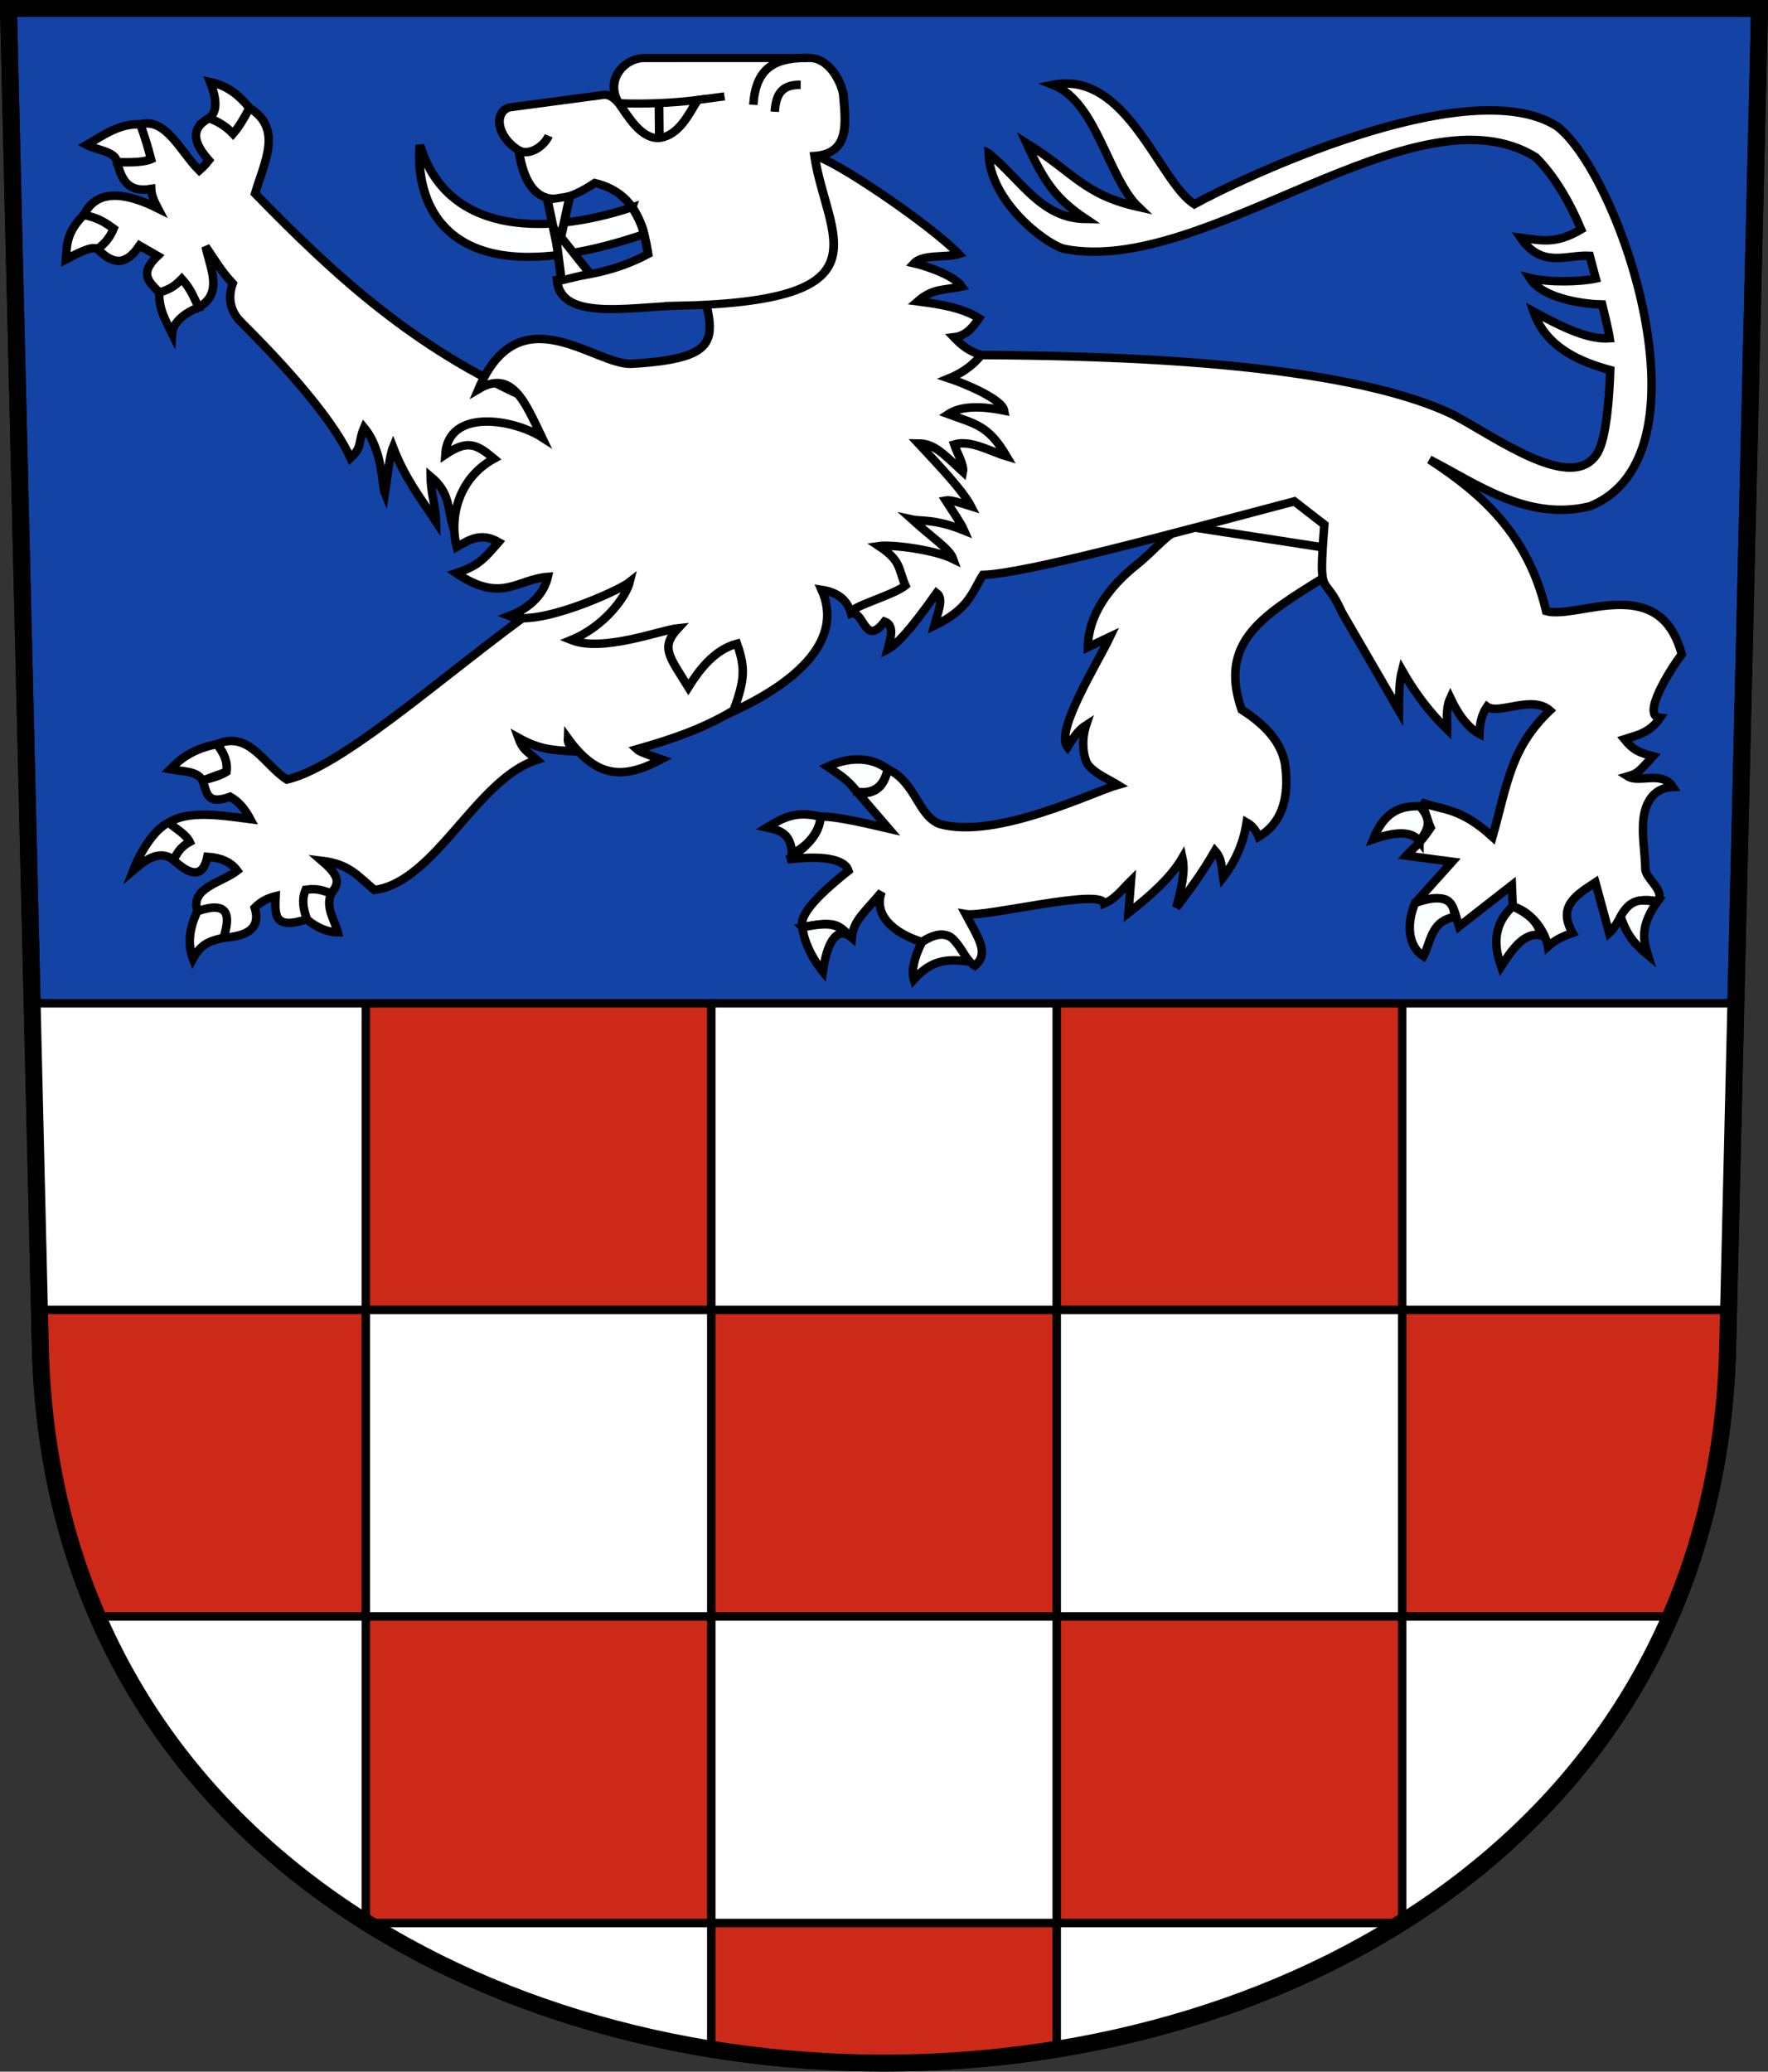
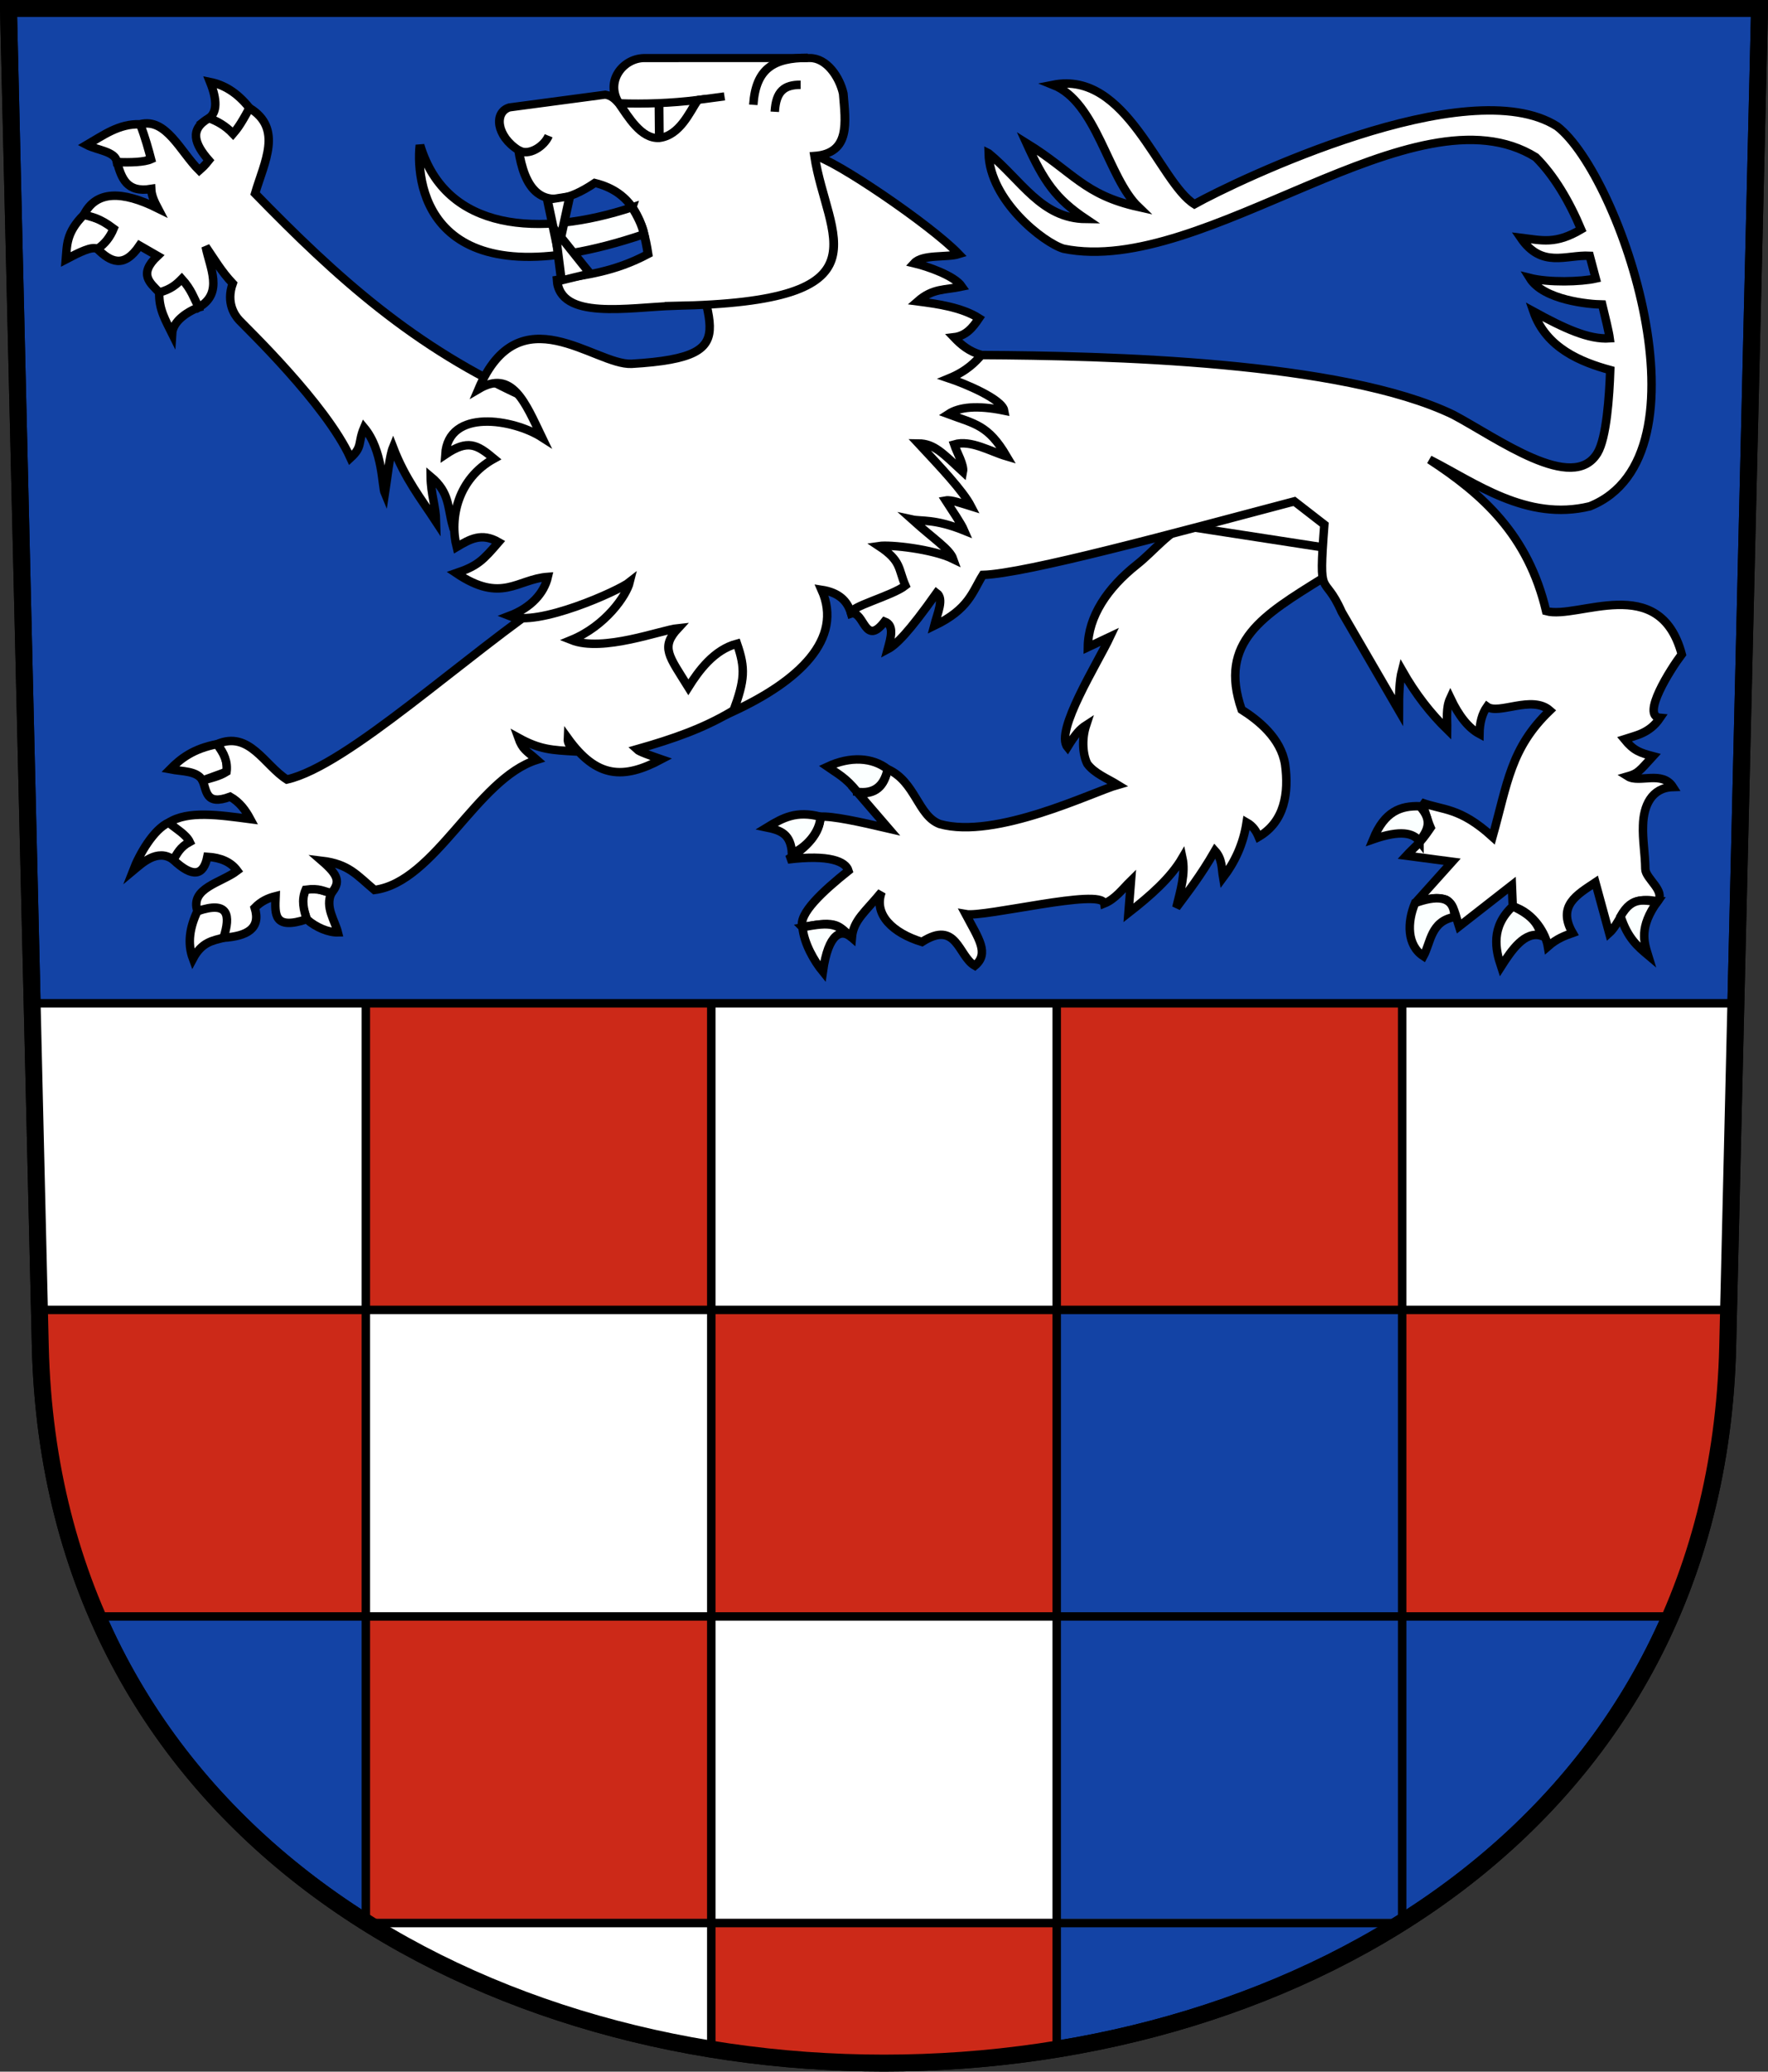
<svg xmlns="http://www.w3.org/2000/svg" xmlns:ns1="http://www.inkscape.org/namespaces/inkscape" xmlns:ns2="http://sodipodi.sourceforge.net/DTD/sodipodi-0.dtd" version="1.0" width="208.86" height="244.66" id="svg2780" ns1:version="0.92.3 (2405546, 2018-03-11)" ns2:docname="Hüttlingen-blazon.svg">
  <rect width="100%" height="100%" fill="#333333" stroke="none" />
  <defs id="defs2782" />
  <path ns1:connector-curvature="0" style="fill:#1343a5;fill-opacity:1;fill-rule:evenodd;stroke:#000000;stroke-width:2;stroke-linecap:butt;stroke-miterlimit:4;stroke-dashoffset:0;stroke-opacity:1" id="path4212" d="m 1,1 3.761,158.003 c 2.686,112.859 196.652,112.859 199.338,0 L 207.86,1 Z" />
  <rect style="fill:#ffffff;fill-opacity:1;stroke:none;stroke-width:1;stroke-miterlimit:4;stroke-dasharray:none;stroke-opacity:1" id="rect12318" width="40.808" height="36.052" x="84.026" y="118.49" />
-   <rect style="fill:#ffffff;fill-opacity:1;stroke:none;stroke-width:1;stroke-miterlimit:4;stroke-dasharray:none;stroke-opacity:1" id="rect12318-7" width="40.808" height="36.052" x="124.834" y="154.541" />
  <rect style="fill:#ffffff;fill-opacity:1;stroke:none;stroke-width:1;stroke-miterlimit:4;stroke-dasharray:none;stroke-opacity:1" id="rect12318-6" width="39.304" height="35.901" x="165.643" y="118.49" />
  <rect style="fill:#ffffff;fill-opacity:1;stroke:none;stroke-width:1;stroke-miterlimit:4;stroke-dasharray:none;stroke-opacity:1" id="rect12318-5" width="40.808" height="36.052" x="84.026" y="190.593" />
  <rect style="fill:#ffffff;fill-opacity:1;stroke:none;stroke-width:1;stroke-miterlimit:4;stroke-dasharray:none;stroke-opacity:1" id="rect12318-2" width="40.808" height="36.052" x="43.218" y="154.541" />
  <rect style="fill:#ffffff;fill-opacity:1;stroke:none;stroke-width:1;stroke-miterlimit:4;stroke-dasharray:none;stroke-opacity:1" id="rect12318-23" width="39.078" height="36.052" x="4.14" y="118.49" />
-   <path style="fill:#ffffff;fill-opacity:1;stroke:none;stroke-width:1;stroke-miterlimit:4;stroke-dasharray:none;stroke-opacity:1" d="m 11.587,190.593 h 31.631 v 36.052 H 41.978 C 31.291,218.302 20.345,211.67 11.587,190.593 Z" id="rect12318-8" ns1:connector-curvature="0" ns2:nodetypes="ccccc" />
  <path style="fill:#ffffff;fill-opacity:1;stroke:none;stroke-width:1;stroke-miterlimit:4;stroke-dasharray:none;stroke-opacity:1" d="m 43.218,226.645 h 40.808 v 15.44 C 67.612,239.96 55.072,234.129 43.218,227.642 Z" id="rect12318-84" ns1:connector-curvature="0" ns2:nodetypes="ccccc" />
-   <path style="fill:#ffffff;fill-opacity:1;stroke:none;stroke-width:1;stroke-miterlimit:4;stroke-dasharray:none;stroke-opacity:1" d="m 124.834,226.645 h 40.808 l 0,0.847 c -13.025,7.32 -26.58,12.337 -40.808,14.443 z" id="rect12318-65" ns1:connector-curvature="0" ns2:nodetypes="ccccc" />
+   <path style="fill:#ffffff;fill-opacity:1;stroke:none;stroke-width:1;stroke-miterlimit:4;stroke-dasharray:none;stroke-opacity:1" d="m 124.834,226.645 h 40.808 l 0,0.847 z" id="rect12318-65" ns1:connector-curvature="0" ns2:nodetypes="ccccc" />
  <rect style="fill:#cc2918;fill-opacity:1;stroke:none;stroke-width:1;stroke-miterlimit:4;stroke-dasharray:none;stroke-opacity:1" id="rect12318-7-3" width="40.808" height="36.052" x="124.834" y="118.49" />
  <path style="fill:#cc2918;fill-opacity:1;stroke:none;stroke-width:1;stroke-miterlimit:4;stroke-dasharray:none;stroke-opacity:1" d="m 165.643,154.541 h 38.251 c 0.375,13.398 -1.805,25.412 -6.244,36.202 h -32.007 z" id="rect12318-7-3-9" ns1:connector-curvature="0" ns2:nodetypes="ccccc" />
  <rect style="fill:#cc2918;fill-opacity:1;stroke:none;stroke-width:1;stroke-miterlimit:4;stroke-dasharray:none;stroke-opacity:1" id="rect12318-7-3-1" width="40.808" height="36.052" x="84.026" y="154.541" />
  <rect style="fill:#cc2918;fill-opacity:1;stroke:none;stroke-width:1;stroke-miterlimit:4;stroke-dasharray:none;stroke-opacity:1" id="rect12318-7-3-7" width="40.808" height="36.052" x="43.218" y="118.49" />
  <rect style="fill:#cc2918;fill-opacity:1;stroke:none;stroke-width:1;stroke-miterlimit:4;stroke-dasharray:none;stroke-opacity:1" id="rect12318-7-3-13" width="40.808" height="36.052" x="43.218" y="190.593" />
-   <rect style="fill:#cc2918;fill-opacity:1;stroke:none;stroke-width:1;stroke-miterlimit:4;stroke-dasharray:none;stroke-opacity:1" id="rect12318-7-3-0" width="40.808" height="36.052" x="124.834" y="190.593" />
  <path style="fill:#cc2918;fill-opacity:1;stroke:none;stroke-width:1;stroke-miterlimit:4;stroke-dasharray:none;stroke-opacity:1" d="m 84.026,226.645 h 40.808 v 15.44 c -13.95,2.782 -27.456,2.005 -40.808,0 z" id="rect12318-7-3-3" ns1:connector-curvature="0" ns2:nodetypes="ccccc" />
  <path style="fill:#cc2918;fill-opacity:1;stroke:none;stroke-width:1;stroke-miterlimit:4;stroke-dasharray:none;stroke-opacity:1" d="M 4.441,154.541 H 43.218 v 36.052 H 10.985 C 6.774,179.337 3.862,167.594 4.441,154.541 Z" id="rect12318-7-3-95" ns1:connector-curvature="0" ns2:nodetypes="ccccc" />
-   <path transform="scale(1,-1)" style="fill:#ffffff;fill-opacity:1;stroke:none;stroke-width:1;stroke-miterlimit:4;stroke-dasharray:none;stroke-opacity:1" d="m 165.643,-226.645 1.316,0 c 13.202,8.747 23.928,20.29 30.917,36.052 h -32.233 z" id="rect12318-67" ns1:connector-curvature="0" ns2:nodetypes="ccccc" />
  <g id="g12552">
    <path ns1:connector-curvature="0" id="path12122" d="M 3.611,118.49 H 204.911" style="fill:none;fill-rule:evenodd;stroke:#000000;stroke-width:1px;stroke-linecap:butt;stroke-linejoin:miter;stroke-opacity:1" />
    <g id="g12538">
      <g id="g12526">
        <path ns2:nodetypes="cc" ns1:connector-curvature="0" id="path12124" d="M 4.644,154.696 H 204.216" style="fill:none;fill-rule:evenodd;stroke:#000000;stroke-width:1px;stroke-linecap:butt;stroke-linejoin:miter;stroke-opacity:1" />
        <path ns2:nodetypes="cc" ns1:connector-curvature="0" id="path12124-0" d="M 11.015,190.903 H 197.845" style="fill:none;fill-rule:evenodd;stroke:#000000;stroke-width:1px;stroke-linecap:butt;stroke-linejoin:miter;stroke-opacity:1" />
        <path ns2:nodetypes="cc" ns1:connector-curvature="0" id="path12124-3" d="M 43.367,227.109 H 165.494" style="fill:none;fill-rule:evenodd;stroke:#000000;stroke-width:1px;stroke-linecap:butt;stroke-linejoin:miter;stroke-opacity:1" />
      </g>
      <g id="g12521">
        <path ns2:nodetypes="cc" ns1:connector-curvature="0" id="path12124-02-0" d="m 165.643,118.49 0,108.623" style="fill:none;fill-rule:evenodd;stroke:#000000;stroke-width:1px;stroke-linecap:butt;stroke-linejoin:miter;stroke-opacity:1" />
        <g id="g12514">
          <path style="fill:none;fill-rule:evenodd;stroke:#000000;stroke-width:1px;stroke-linecap:butt;stroke-linejoin:miter;stroke-opacity:1" d="M 124.834,118.49 V 242.007" id="path12124-02" ns1:connector-curvature="0" ns2:nodetypes="cc" />
          <path style="fill:none;fill-rule:evenodd;stroke:#000000;stroke-width:1px;stroke-linecap:butt;stroke-linejoin:miter;stroke-opacity:1" d="M 84.026,118.49 V 242.007" id="path12124-0-0" ns1:connector-curvature="0" ns2:nodetypes="cc" />
          <path style="fill:none;fill-rule:evenodd;stroke:#000000;stroke-width:1px;stroke-linecap:butt;stroke-linejoin:miter;stroke-opacity:1" d="m 43.218,118.49 0,108.698" id="path12124-0-0-4" ns1:connector-curvature="0" ns2:nodetypes="cc" />
        </g>
      </g>
    </g>
  </g>
  <path ns1:connector-curvature="0" style="fill:none;fill-opacity:0.08;fill-rule:evenodd;stroke:#000000;stroke-width:2;stroke-linecap:butt;stroke-miterlimit:4;stroke-dashoffset:0;stroke-opacity:1" id="path4212-0" d="M 1,1 4.761,159.003 c 2.686,112.859 196.652,112.859 199.338,0 l 3.761,-158.003 z" />
  <path style="fill:#ffffff;fill-opacity:1;fill-rule:evenodd;stroke:#000000;stroke-width:1px;stroke-linecap:butt;stroke-linejoin:miter;stroke-opacity:1" d="m 13.819,19.142 c -0.159,-1.267 -2.33,-1.384 -3.571,-2.032 1.963,-1.138 3.82,-2.525 6.307,-2.431 0.976,1.217 1.184,2.655 1.287,4.124 -1.136,0.135 -0.404,1.508 -4.022,0.339 z" id="path10341" ns1:connector-curvature="0" ns2:nodetypes="ccccc" />
  <path style="fill:#ffffff;fill-opacity:1;fill-rule:evenodd;stroke:#000000;stroke-width:1px;stroke-linecap:butt;stroke-linejoin:miter;stroke-opacity:1" d="m 24.687,13.958 c 0.677,0.875 1.009,2.084 2.842,1.834 1.525,-0.13 1.676,-1.642 1.945,-3.036 -1.52,-1.905 -3.078,-2.751 -4.656,-3.07 0.855,2.135 0.833,3.576 -0.132,4.272 z" id="path10343" ns1:connector-curvature="0" ns2:nodetypes="ccccc" />
  <path style="fill:#ffffff;fill-opacity:1;fill-rule:evenodd;stroke:#000000;stroke-width:1px;stroke-linecap:butt;stroke-linejoin:miter;stroke-opacity:1" d="m 11.504,29.401 c -0.625,-0.366 -2.154,0.408 -3.722,1.231 0.143,-1.6 -0.029,-3.113 2.131,-5.273 1.469,0.249 2.592,0.842 3.507,1.642 0.025,1.087 -0.652,1.87 -1.916,2.4 z" id="path10339" ns1:connector-curvature="0" ns2:nodetypes="ccccc" />
  <path style="fill:#ffffff;fill-opacity:1;fill-rule:evenodd;stroke:#000000;stroke-width:1px;stroke-linecap:butt;stroke-linejoin:miter;stroke-opacity:1" d="m 23.93,92.179 c -0.652,-1.184 -2.418,-1.048 -3.834,-1.328 1.243,-1.259 2.705,-2.421 5.561,-2.973 0.553,0.933 1.307,1.693 1.11,3.267 z" id="path10331" ns1:connector-curvature="0" ns2:nodetypes="ccccc" />
  <path style="fill:#ffffff;fill-opacity:1;fill-rule:evenodd;stroke:#000000;stroke-width:1px;stroke-linecap:butt;stroke-linejoin:miter;stroke-opacity:1" d="m 23.483,36.296 c -1.594,0.619 -3.067,1.754 -3.15,3.101 -0.733,-1.482 -1.599,-2.883 -1.517,-4.857 0.818,-1.023 1.663,-1.849 2.66,-1.596 1.432,0.858 1.731,2.101 2.008,3.352 z" id="path10337" ns1:connector-curvature="0" ns2:nodetypes="ccccc" />
  <path style="fill:#ffffff;fill-opacity:1;fill-rule:evenodd;stroke:#000000;stroke-width:1px;stroke-linecap:butt;stroke-linejoin:miter;stroke-opacity:1" d="m 30.134,22.85 c 1.084,-3.693 3.316,-7.675 -0.66,-10.095 -1.135,2.114 -1.525,2.541 -1.945,3.036 -0.915,-0.959 -1.871,-1.477 -2.842,-1.834 -2.368,1.318 -1.687,3.076 -0.016,4.977 -0.549,0.692 -0.706,0.798 -1.137,1.185 -2.219,-2.191 -3.907,-6.248 -6.979,-5.441 0.577,1.462 1.028,3.128 1.287,4.124 -0.785,0.35 -2.415,0.412 -4.022,0.339 0.529,1.853 1.106,3.658 4.039,3.173 0.034,0.798 0.402,1.55 0.795,2.297 -4.277,-2.124 -7.314,-2.089 -8.74,0.747 0.984,0.3 1.784,0.352 3.507,1.642 -0.411,1.003 -1.037,1.815 -1.916,2.4 1.534,1.528 3.121,2.353 4.979,-0.399 l 2.125,1.223 c -2.308,2.175 -0.856,3.184 0.208,4.314 1.378,-0.366 2.049,-0.971 2.66,-1.596 1.162,1.283 1.408,2.258 2.008,3.352 2.965,-1.697 1.287,-4.725 0.811,-7.171 1.004,1.459 1.854,2.939 3.194,4.351 -0.811,2.292 0.246,3.771 0.773,4.341 0.794,0.858 10.248,9.897 13.14,16.265 1.488,-1.363 0.827,-1.732 1.609,-3.579 2.256,2.712 2.091,6.929 2.458,7.786 0.302,-1.952 0.531,-4.418 0.961,-5.472 1.43,3.732 3.314,6.093 5.085,8.796 -0.041,-1.909 -0.614,-3.182 -0.642,-5.328 2.289,1.906 1.976,3.616 2.609,5.826 l 15.545,-3.654 -6.68,-11.388 C 48.947,41.09 39.715,32.698 30.134,22.85 Z" id="path10306" ns1:connector-curvature="0" ns2:nodetypes="cccccccccccccccccccccccccccccccc" />
  <path style="fill:#ffffff;fill-opacity:1;fill-rule:evenodd;stroke:#000000;stroke-width:1px;stroke-linecap:butt;stroke-linejoin:miter;stroke-opacity:1" d="m 23.323,107.603 c -0.893,1.889 -1.221,3.767 -0.532,5.627 1.055,-2.004 2.35,-2.137 3.617,-2.487 2.139,-2.858 0.007,-5.965 -3.085,-3.14 z" id="path10327" ns1:connector-curvature="0" ns2:nodetypes="cccc" />
  <path style="fill:#ffffff;fill-opacity:1;fill-rule:evenodd;stroke:#000000;stroke-width:1px;stroke-linecap:butt;stroke-linejoin:miter;stroke-opacity:1" d="m 20.476,101.535 c -1.886,-1.417 -3.809,0.508 -4.763,1.298 0.778,-2.024 2.463,-4.903 4.211,-5.684 2.144,0.399 2.352,1.698 2.487,2.269 z" id="path10325" ns1:connector-curvature="0" ns2:nodetypes="ccccc" />
  <path style="fill:#ffffff;fill-opacity:1;fill-rule:evenodd;stroke:#000000;stroke-width:1px;stroke-linecap:butt;stroke-linejoin:miter;stroke-opacity:1" d="m 36.234,108.563 c 1.104,0.978 2.586,1.572 3.68,1.548 -0.336,-1.361 -1.544,-2.983 -0.763,-4.638 -1.004,-0.289 -1.995,-0.747 -3.044,-0.395 -0.741,1.543 -0.145,2.435 0.127,3.485 z" id="path10329" ns1:connector-curvature="0" ns2:nodetypes="ccccc" />
  <path style="fill:#ffffff;fill-opacity:1;fill-rule:evenodd;stroke:#000000;stroke-width:1px;stroke-linecap:butt;stroke-linejoin:miter;stroke-opacity:1" d="m 96.561,75.166 c -7.341,8.391 -12.664,10.864 -21.344,13.325 0.306,0.295 1.709,0.771 2.909,1.185 -4.46,2.37 -7.62,2.267 -11.048,-2.487 -0.037,0.718 0.329,0.929 0.888,1.559 -2.758,-0.162 -4.186,-0.211 -6.737,-1.622 0.504,1.413 0.977,1.541 2.189,2.609 -7.127,2.235 -11.987,14.43 -19.181,15.368 -2.112,-1.779 -3.046,-3.067 -6.227,-3.448 2.022,1.747 2.198,2.526 1.142,3.816 -0.923,-0.184 -1.395,-0.625 -3.044,-0.393 -0.541,1.271 -0.215,2.38 0.128,3.485 -3.901,1.292 -3.77,-0.544 -3.679,-2.723 -0.865,0.215 -1.702,0.583 -2.466,1.369 0.756,2.453 -0.908,3.352 -3.681,3.538 0.836,-2.657 0.617,-4.402 -3.086,-3.139 -0.897,-2.747 2.814,-3.34 4.703,-4.784 -0.745,-1.017 -1.943,-1.541 -3.531,-1.639 -0.453,2.238 -1.723,2.527 -4.022,0.357 0.465,-0.733 0.775,-1.488 1.934,-2.118 -0.389,-0.834 -1.576,-1.526 -2.488,-2.268 2.276,-1.464 5.994,-0.899 9.649,-0.421 -0.559,-1.041 -1.242,-1.997 -2.377,-2.643 -2.964,1.109 -2.741,-0.749 -3.268,-1.908 0.967,-0.291 1.97,-0.486 2.836,-1.035 0.153,-1.15 -0.279,-2.232 -1.111,-3.267 3.799,-1.628 5.595,2.499 8.243,4.179 7.209,-1.635 20.846,-14.544 32.101,-22.07 l 5.07,-2.616 z" id="path10302" ns1:connector-curvature="0" ns2:nodetypes="cccccccccccccccccccccccccccccc" />
  <path style="fill:#ffffff;fill-opacity:1;fill-rule:evenodd;stroke:#000000;stroke-width:1px;stroke-linecap:butt;stroke-linejoin:miter;stroke-opacity:1" d="m 115.94,41.93 c -1.49,-0.437 -2.391,-1.203 -3.244,-2.097 1.45,-0.17 2.232,-1.172 2.956,-2.249 -2.097,-1.334 -5.145,-1.721 -7.24,-1.994 1.794,-1.573 3.2,-1.315 5.222,-1.747 -0.883,-1.293 -4.104,-2.394 -5.644,-2.756 0.998,-1.088 3.875,-0.643 5.273,-1.08 C 109.947,26.552 98.411,18.734 96.191,18.38 89.015,17.234 83.131,13.11 75.843,11.576 c 1.31,2.724 8.42,10.218 5.497,13.279 0.819,13.048 8.091,17.239 -6.735,18.112 -4.381,0.175 -13.244,-8.411 -18.073,2.98 3.991,-2.359 5.51,1.592 7.485,5.696 -3.338,-2.139 -11.06,-3.473 -11.414,2.039 2.666,-1.797 3.712,-1.216 5.752,0.487 -4.265,2.358 -5.277,6.988 -4.405,10.434 1.58,-0.937 2.942,-1.729 4.949,-0.577 -1.838,2.133 -2.456,2.8 -5.002,3.664 5.383,3.624 7.165,0.707 10.82,0.438 -0.44,1.912 -1.976,3.643 -4.558,4.618 3.347,1.355 12.967,-2.994 14.235,-4.007 -0.387,1.586 -2.85,5.181 -6.907,6.845 3.725,1.483 10.612,-1.188 12.62,-1.393 -2.103,2.259 -1.092,3.264 1.21,6.97 1.214,-1.933 3.022,-4.425 5.747,-5.141 1.009,2.929 0.93,4.235 -0.438,7.999 7.708,-3.572 13.039,-8.53 10.43,-14.363 2.028,0.314 3.054,1.295 3.485,2.787 l 9.58,-3.767 18.901,-7.183 z" id="path10292" ns1:connector-curvature="0" ns2:nodetypes="ccccccccccccccccccccccccccccccc" />
  <path style="fill:#ffffff;fill-opacity:1;fill-rule:evenodd;stroke:#000000;stroke-width:1px;stroke-linecap:butt;stroke-linejoin:miter;stroke-opacity:1" d="m 156.234,68.301 c -6.961,4.333 -12.348,7.472 -9.558,15.51 1.958,1.243 4.636,3.349 5.137,6.457 0.463,3.397 -0.056,6.764 -3.126,8.558 -0.274,-0.648 -0.637,-1.26 -1.417,-1.701 -0.394,2.575 -1.4,4.685 -2.779,6.511 -0.184,-1.072 -0.079,-2.187 -0.959,-3.157 -1.756,3.034 -3.122,4.736 -4.564,6.695 0.493,-2.008 1.109,-4.039 0.715,-5.874 -1.403,2.403 -3.789,4.487 -6.374,6.508 l 0.299,-3.801 c -1.001,0.98 -1.862,2.177 -3.163,2.695 -0.325,-1.844 -14.101,1.662 -16.368,1.255 1.553,2.92 2.822,4.631 1.086,6.092 -1.978,-1.119 -2.099,-5.459 -6.251,-2.806 -3.411,-1.047 -5.75,-3.218 -4.764,-5.897 -1.909,2.342 -3.337,3.309 -3.516,5.394 -1.608,-1.388 -1.583,-2.116 -5.83,-1.226 -0.531,-1.57 2.416,-4.283 5.432,-6.686 -0.328,-1.087 -2.239,-1.935 -7.184,-1.324 2.279,-1.45 3.83,-3.073 3.869,-5.055 1.411,-0.095 4.601,0.596 8.055,1.403 l -3.612,-4.193 c 2.047,0.186 3.111,-0.759 3.498,-2.824 3.3,1.467 3.554,5.497 6.151,6.48 6.63,1.876 18.155,-3.817 21.024,-4.625 -1.249,-0.77 -2.721,-1.332 -3.576,-2.469 -0.5,-0.94 -0.733,-2.822 -0.152,-4.58 -0.695,0.45 -1.222,0.989 -2.204,2.591 -1.53,-1.867 3.583,-9.952 5.033,-13.038 l -2.624,1.238 c 0.04,-3.641 2.329,-7.007 5.774,-9.742 2.122,-1.68 3.535,-3.728 6.684,-5.315 l 11.934,-2.167 3.542,2.747 z" id="path10269" ns1:connector-curvature="0" ns2:nodetypes="cccccccccccccccccccccccccccccccccccc" />
  <path style="fill:#ffffff;fill-opacity:1;fill-rule:evenodd;stroke:#000000;stroke-width:1px;stroke-linecap:butt;stroke-linejoin:miter;stroke-opacity:1" d="m 156.446,64.667 -19.376,-2.988 4.536,-0.41 11.298,-2.061 c 4.752,1.895 4.027,3.028 3.542,5.46 z" id="path10290" ns1:connector-curvature="0" ns2:nodetypes="ccccc" />
  <path style="fill:#ffffff;fill-opacity:1;fill-rule:evenodd;stroke:#000000;stroke-width:1px;stroke-linecap:butt;stroke-linejoin:miter;stroke-opacity:1" d="m 116.791,18.108 c 0.132,5.57 6.467,10.548 8.848,11.267 16.725,3.427 41.522,-19.689 55.786,-10.806 2.118,2.11 3.927,5.118 5.358,8.523 -3.026,1.783 -4.594,1.3 -7.137,0.987 2.495,3.655 5.338,1.986 8.153,2.13 0.167,0.63 0.426,1.592 0.714,2.684 -1.755,0.392 -5.523,0.505 -7.804,-0.068 1.635,2.646 7.046,3.115 8.564,3.139 0.342,1.407 0.785,3.22 0.888,3.991 -2.48,0.17 -5.381,-1.181 -9.006,-3.167 1.49,4.323 5.641,5.982 9.067,6.917 -0.104,3.096 -0.436,8.009 -1.507,9.791 -2.909,4.842 -11.833,-1.754 -17.035,-4.513 -13.157,-6.345 -41.021,-6.976 -55.74,-7.053 -0.677,0.751 -1.642,1.856 -3.823,2.754 1.829,0.609 6.273,2.446 6.512,3.806 -3.205,-0.654 -5.301,-0.432 -6.601,0.418 3.152,1.173 4.705,1.268 6.889,4.983 -1.929,-0.566 -4.229,-1.981 -6.196,-1.401 0.319,0.946 1.197,2.44 1.038,3.237 -2.387,-2.207 -3.404,-3.339 -5.262,-3.357 2.566,2.758 5.259,5.587 6.21,7.42 -1.114,-0.343 -2.346,-0.799 -2.982,-0.682 0.821,1.274 1.822,2.72 2.174,3.543 -3.474,-1.398 -5.09,-1.065 -6.148,-1.298 2.686,2.417 4.45,3.5 4.856,4.664 -2.419,-1.181 -7.475,-1.725 -8.776,-1.528 2.685,1.767 2.257,2.665 3.126,4.663 -1.569,1.237 -6.721,2.525 -6.413,3.294 1.578,-0.33 1.576,4.035 3.961,0.957 1.168,0.444 0.747,1.868 0.369,3.265 0.967,-0.509 2.469,-1.971 5.77,-6.638 0.918,0.667 0.099,2.404 -0.284,3.873 4.109,-1.971 4.499,-3.995 5.748,-6.007 5.07,-0.141 22.8,-4.989 36.799,-8.687 l 3.542,2.747 c -0.705,9.267 -0.096,5.438 2.045,10.305 l 6.767,11.647 c -3.6e-4,-1.821 0.05,-3.542 0.364,-4.743 1.644,2.891 3.441,5.135 5.332,6.985 0.021,-1.251 -0.182,-2.522 0.376,-3.724 1.015,2.147 2.162,3.564 3.44,4.248 0.02,-1.305 0.306,-2.388 0.892,-3.22 1.372,1.003 5.302,-1.406 7.425,0.453 -4.646,4.452 -5.004,8.621 -6.773,14.924 -3.907,-3.543 -5.823,-3.104 -8.441,-4.07 0.329,0.374 0.672,1.963 1.129,2.99 -1.367,2.028 -1.883,2.23 -2.869,3.304 l 5.418,0.713 -4.385,4.886 c 1.205,-0.423 2.412,-0.812 3.655,-0.404 0.953,0.497 1.143,1.959 1.537,3.161 l 6.241,-4.874 0.105,2.503 c 2.553,0.775 3.922,3.339 4.151,4.734 1.077,-0.943 1.998,-1.267 2.921,-1.595 -1.866,-3.211 0.54,-4.534 2.689,-5.971 l 1.631,5.979 c 1.66,-1.482 1.602,-4.641 5.715,-3.727 0.979,-1.239 -1.388,-2.666 -1.447,-3.813 -0.026,-1.896 -0.341,-3.446 -0.271,-5.18 0.055,-2.278 0.984,-4.441 3.534,-4.521 -1.263,-1.986 -4.001,-0.421 -5.33,-1.26 1.189,-0.342 1.34,-0.59 2.97,-2.379 -1.524,-0.407 -2.25,-0.623 -3.382,-2.01 1.32,-0.436 2.961,-0.66 4.22,-2.52 -2.291,-0.203 1.237,-5.758 2.562,-7.505 -2.62,-9.796 -12.306,-4.062 -16.024,-5.107 -2.124,-9.014 -7.519,-13.807 -13.778,-17.892 5.359,2.712 11.476,7.345 18.945,5.52 14.829,-5.944 3.669,-39.039 -3.864,-44.873 -10.571,-6.72 -38.015,6.498 -42.847,9.194 -4.169,-2.584 -7.974,-15.831 -16.702,-14.096 5.176,2.052 6.469,10.954 10.085,14.423 -6.445,-1.433 -7.648,-4.09 -13.22,-7.536 2.069,4.545 3.453,6.565 7.013,8.958 -5.269,-0.056 -7.614,-4.581 -11.48,-7.752 z" id="path10171" ns1:connector-curvature="0" ns2:nodetypes="ccccccccccccsccccccccccccccccccccccccccccccccccccccccccccccccccccccccccccccccc" />
  <path style="fill:#fbffff;fill-opacity:1;fill-rule:evenodd;stroke:#000000;stroke-width:1px;stroke-linecap:butt;stroke-linejoin:miter;stroke-opacity:1" d="m 182.072,110.506 c -1.946,-0.586 -3.51,1.715 -4.741,3.641 -0.677,-2.032 -1.233,-4.682 1.37,-7.11 2.513,1.143 3.06,2.305 3.371,3.469 z" id="path10175" ns1:connector-curvature="0" ns2:nodetypes="cccc" />
  <path style="fill:#fbffff;fill-opacity:1;fill-rule:evenodd;stroke:#000000;stroke-width:1px;stroke-linecap:butt;stroke-linejoin:miter;stroke-opacity:1" d="m 171.831,108.299 c -2.828,0.468 -2.815,3.052 -3.677,4.622 -1.962,-1.284 -1.935,-4.007 -0.989,-6.272 2.293,-0.829 4.625,-1.084 4.667,1.649 z" id="path10177" ns1:connector-curvature="0" ns2:nodetypes="cccc" />
  <path style="fill:#fbffff;fill-opacity:1;fill-rule:evenodd;stroke:#000000;stroke-width:1px;stroke-linecap:butt;stroke-linejoin:miter;stroke-opacity:1" d="m 167.692,99.34 c -0.746,-0.972 -2.208,-1.348 -5.477,-0.22 1.356,-3.325 3.254,-3.969 5.503,-3.905 1.639,1.766 0.848,2.955 -0.026,4.124 z" id="path10179" ns1:connector-curvature="0" ns2:nodetypes="cccc" />
  <path style="fill:#fbffff;fill-opacity:1;fill-rule:evenodd;stroke:#000000;stroke-width:1px;stroke-linecap:butt;stroke-linejoin:miter;stroke-opacity:1" d="m 191.448,108.219 c 0.829,2.574 2.033,3.57 3.234,4.58 -0.466,-1.517 -1.074,-3.289 1.124,-6.342 -1.46,0.012 -2.929,-0.8 -4.358,1.762 z" id="path10181" ns1:connector-curvature="0" ns2:nodetypes="cccc" />
  <path style="fill:#fbffff;fill-opacity:1;fill-rule:evenodd;stroke:#000000;stroke-width:1px;stroke-linecap:butt;stroke-linejoin:miter;stroke-opacity:1" d="m 94.803,109.514 c 0.176,1.899 1.368,3.964 2.404,5.237 0.649,-4.591 2.19,-5.129 3.426,-4.011 -1.662,-1.615 -2.37,-1.93 -5.83,-1.226 z" id="path10271" ns1:connector-curvature="0" ns2:nodetypes="cccc" />
-   <path style="fill:#fbffff;fill-opacity:1;fill-rule:evenodd;stroke:#000000;stroke-width:1px;stroke-linecap:butt;stroke-linejoin:miter;stroke-opacity:1" d="m 108.913,111.243 c -0.925,1.854 -1.266,3.399 -0.96,4.443 2.103,-2.361 3.916,-2.442 6.458,-2.149 -0.546,-0.901 -1.447,-2.515 -2.26,-2.955 -0.735,-0.336 -1.684,-0.326 -3.239,0.661 z" id="path10273" ns1:connector-curvature="0" ns2:nodetypes="ccccc" />
  <path style="fill:#fbffff;fill-opacity:1;fill-rule:evenodd;stroke:#000000;stroke-width:1px;stroke-linecap:butt;stroke-linejoin:miter;stroke-opacity:1" d="m 101.253,93.51 c -1.321,-1.697 -2.482,-2.244 -3.503,-2.964 2.686,-1.253 5.299,-1.111 7.112,0.29 -0.454,2.146 -1.736,2.934 -3.609,2.674 z" id="path10275" ns1:connector-curvature="0" ns2:nodetypes="cccc" />
  <path style="fill:#fbffff;fill-opacity:1;fill-rule:evenodd;stroke:#000000;stroke-width:1px;stroke-linecap:butt;stroke-linejoin:miter;stroke-opacity:1" d="m 96.92,96.449 c -2.87,-0.736 -4.432,0.12 -6.322,1.275 1.647,0.34 2.835,0.778 2.959,3.069 1.665,-0.676 3.337,-2.55 3.363,-4.344 z" id="path10277" ns1:connector-curvature="0" ns2:nodetypes="cccc" />
  <g style="stroke-width:0.83;stroke-miterlimit:4;stroke-dasharray:none" id="g13525" transform="matrix(1.104,0.55,-0.595,1.019,10.211,-59.795)">
    <path ns2:nodetypes="ccccccccccccc" ns1:connector-curvature="0" id="path10294" d="m 88.037,46.609 c -3.727,2.178 -8.808,6.482 -10.992,2.907 2.158,-1.733 4.353,-3.225 6.299,-6.373 -1.997,-2.725 -4.254,-4.867 -7.849,-4.012 -2.812,5.891 -5.868,3.227 -7.901,0.477 -2.546,-0.251 -3.901,-2.309 -2.836,-3.431 l 7.334,-5.438 c 0.655,-0.203 1.083,0.009 1.543,0.163 -2.163,-1.249 -1.907,-4.152 -0.109,-5.177 l 13.724,-7.41 c 1.396,-0.784 3.392,0.354 4.509,1.679 1.596,2.493 3.501,5.03 0.637,6.884 4.953,6.754 13.631,9.558 -4.36,19.731 z" style="fill:#ffffff;fill-opacity:1;fill-rule:evenodd;stroke:#000000;stroke-width:0.83;stroke-linecap:butt;stroke-linejoin:miter;stroke-opacity:1;stroke-miterlimit:4;stroke-dasharray:none" />
    <g style="stroke-width:0.83;stroke-miterlimit:4;stroke-dasharray:none" id="g13515">
      <path style="fill:none;fill-rule:evenodd;stroke:#000000;stroke-width:0.83;stroke-linecap:butt;stroke-linejoin:miter;stroke-opacity:1;stroke-miterlimit:4;stroke-dasharray:none" d="m 73.636,30.902 c 1.407,0.778 3.57,2.236 5.03,1.315 1.544,-1.137 1.267,-3.592 1.333,-5.133 -2.046,1.488 -4.186,2.743 -6.363,3.818 z" id="path10296" ns1:connector-curvature="0" ns2:nodetypes="cccc" />
      <path style="fill:none;fill-rule:evenodd;stroke:#000000;stroke-width:0.83;stroke-linecap:butt;stroke-linejoin:miter;stroke-opacity:1;stroke-miterlimit:4;stroke-dasharray:none" d="M 78.666,32.216 76.951,29.097" id="path10298" ns1:connector-curvature="0" />
      <path style="fill:none;fill-rule:evenodd;stroke:#000000;stroke-width:0.83;stroke-linecap:butt;stroke-linejoin:miter;stroke-opacity:1;stroke-miterlimit:4;stroke-dasharray:none" d="M 79.999,27.084 82.053,25.563" id="path10300" ns1:connector-curvature="0" ns2:nodetypes="cc" />
    </g>
    <path ns2:nodetypes="cccc" ns1:connector-curvature="0" id="path10304" d="M 79.769,39.649 C 73.578,46.507 65.536,50.194 59.164,43.559 c 1.686,4.031 8.724,13.961 22.887,-2.023 -0.555,-0.705 -1.386,-1.308 -2.282,-1.886 z" style="fill:#feffff;fill-opacity:1;fill-rule:evenodd;stroke:#000000;stroke-width:0.83;stroke-linecap:butt;stroke-linejoin:miter;stroke-opacity:1;stroke-miterlimit:4;stroke-dasharray:none" />
    <path ns2:nodetypes="cccc" ns1:connector-curvature="0" id="path10333" d="m 72.375,42.769 3.328,4.065 -1.638,-5.384 z" style="fill:#ffffff;fill-opacity:1;fill-rule:evenodd;stroke:#000000;stroke-width:0.83;stroke-linecap:butt;stroke-linejoin:miter;stroke-opacity:1;stroke-miterlimit:4;stroke-dasharray:none" />
    <path ns2:nodetypes="cccc" ns1:connector-curvature="0" id="path10335" d="m 77.439,49.382 -2.971,-4.245 c 1.621,0.736 3.817,1.804 5.005,2.342 z" style="fill:#ffffff;fill-opacity:1;fill-rule:evenodd;stroke:#000000;stroke-width:0.83;stroke-linecap:butt;stroke-linejoin:miter;stroke-opacity:1;stroke-miterlimit:4;stroke-dasharray:none" />
  </g>
  <path style="fill:none;fill-rule:evenodd;stroke:#000000;stroke-width:1px;stroke-linecap:butt;stroke-linejoin:miter;stroke-opacity:1" d="M 95.43,6.826 C 91.38,6.827 89.286,8.093 88.989,12.38" id="path13635" ns1:connector-curvature="0" ns2:nodetypes="cc" />
  <path style="fill:none;fill-rule:evenodd;stroke:#000000;stroke-width:1px;stroke-linecap:butt;stroke-linejoin:miter;stroke-opacity:1" d="m 94.584,10.013 c -1.922,8.03e-4 -2.916,0.727 -3.057,3.187" id="path13635-7" ns1:connector-curvature="0" ns2:nodetypes="cc" />
  <path style="fill:none;fill-rule:evenodd;stroke:#000000;stroke-width:1px;stroke-linecap:butt;stroke-linejoin:miter;stroke-opacity:1" d="M 61.236,17.718 C 62.421,18.513 64.304,17.28 64.812,16.035" id="path13683" ns1:connector-curvature="0" ns2:nodetypes="cc" />
</svg>